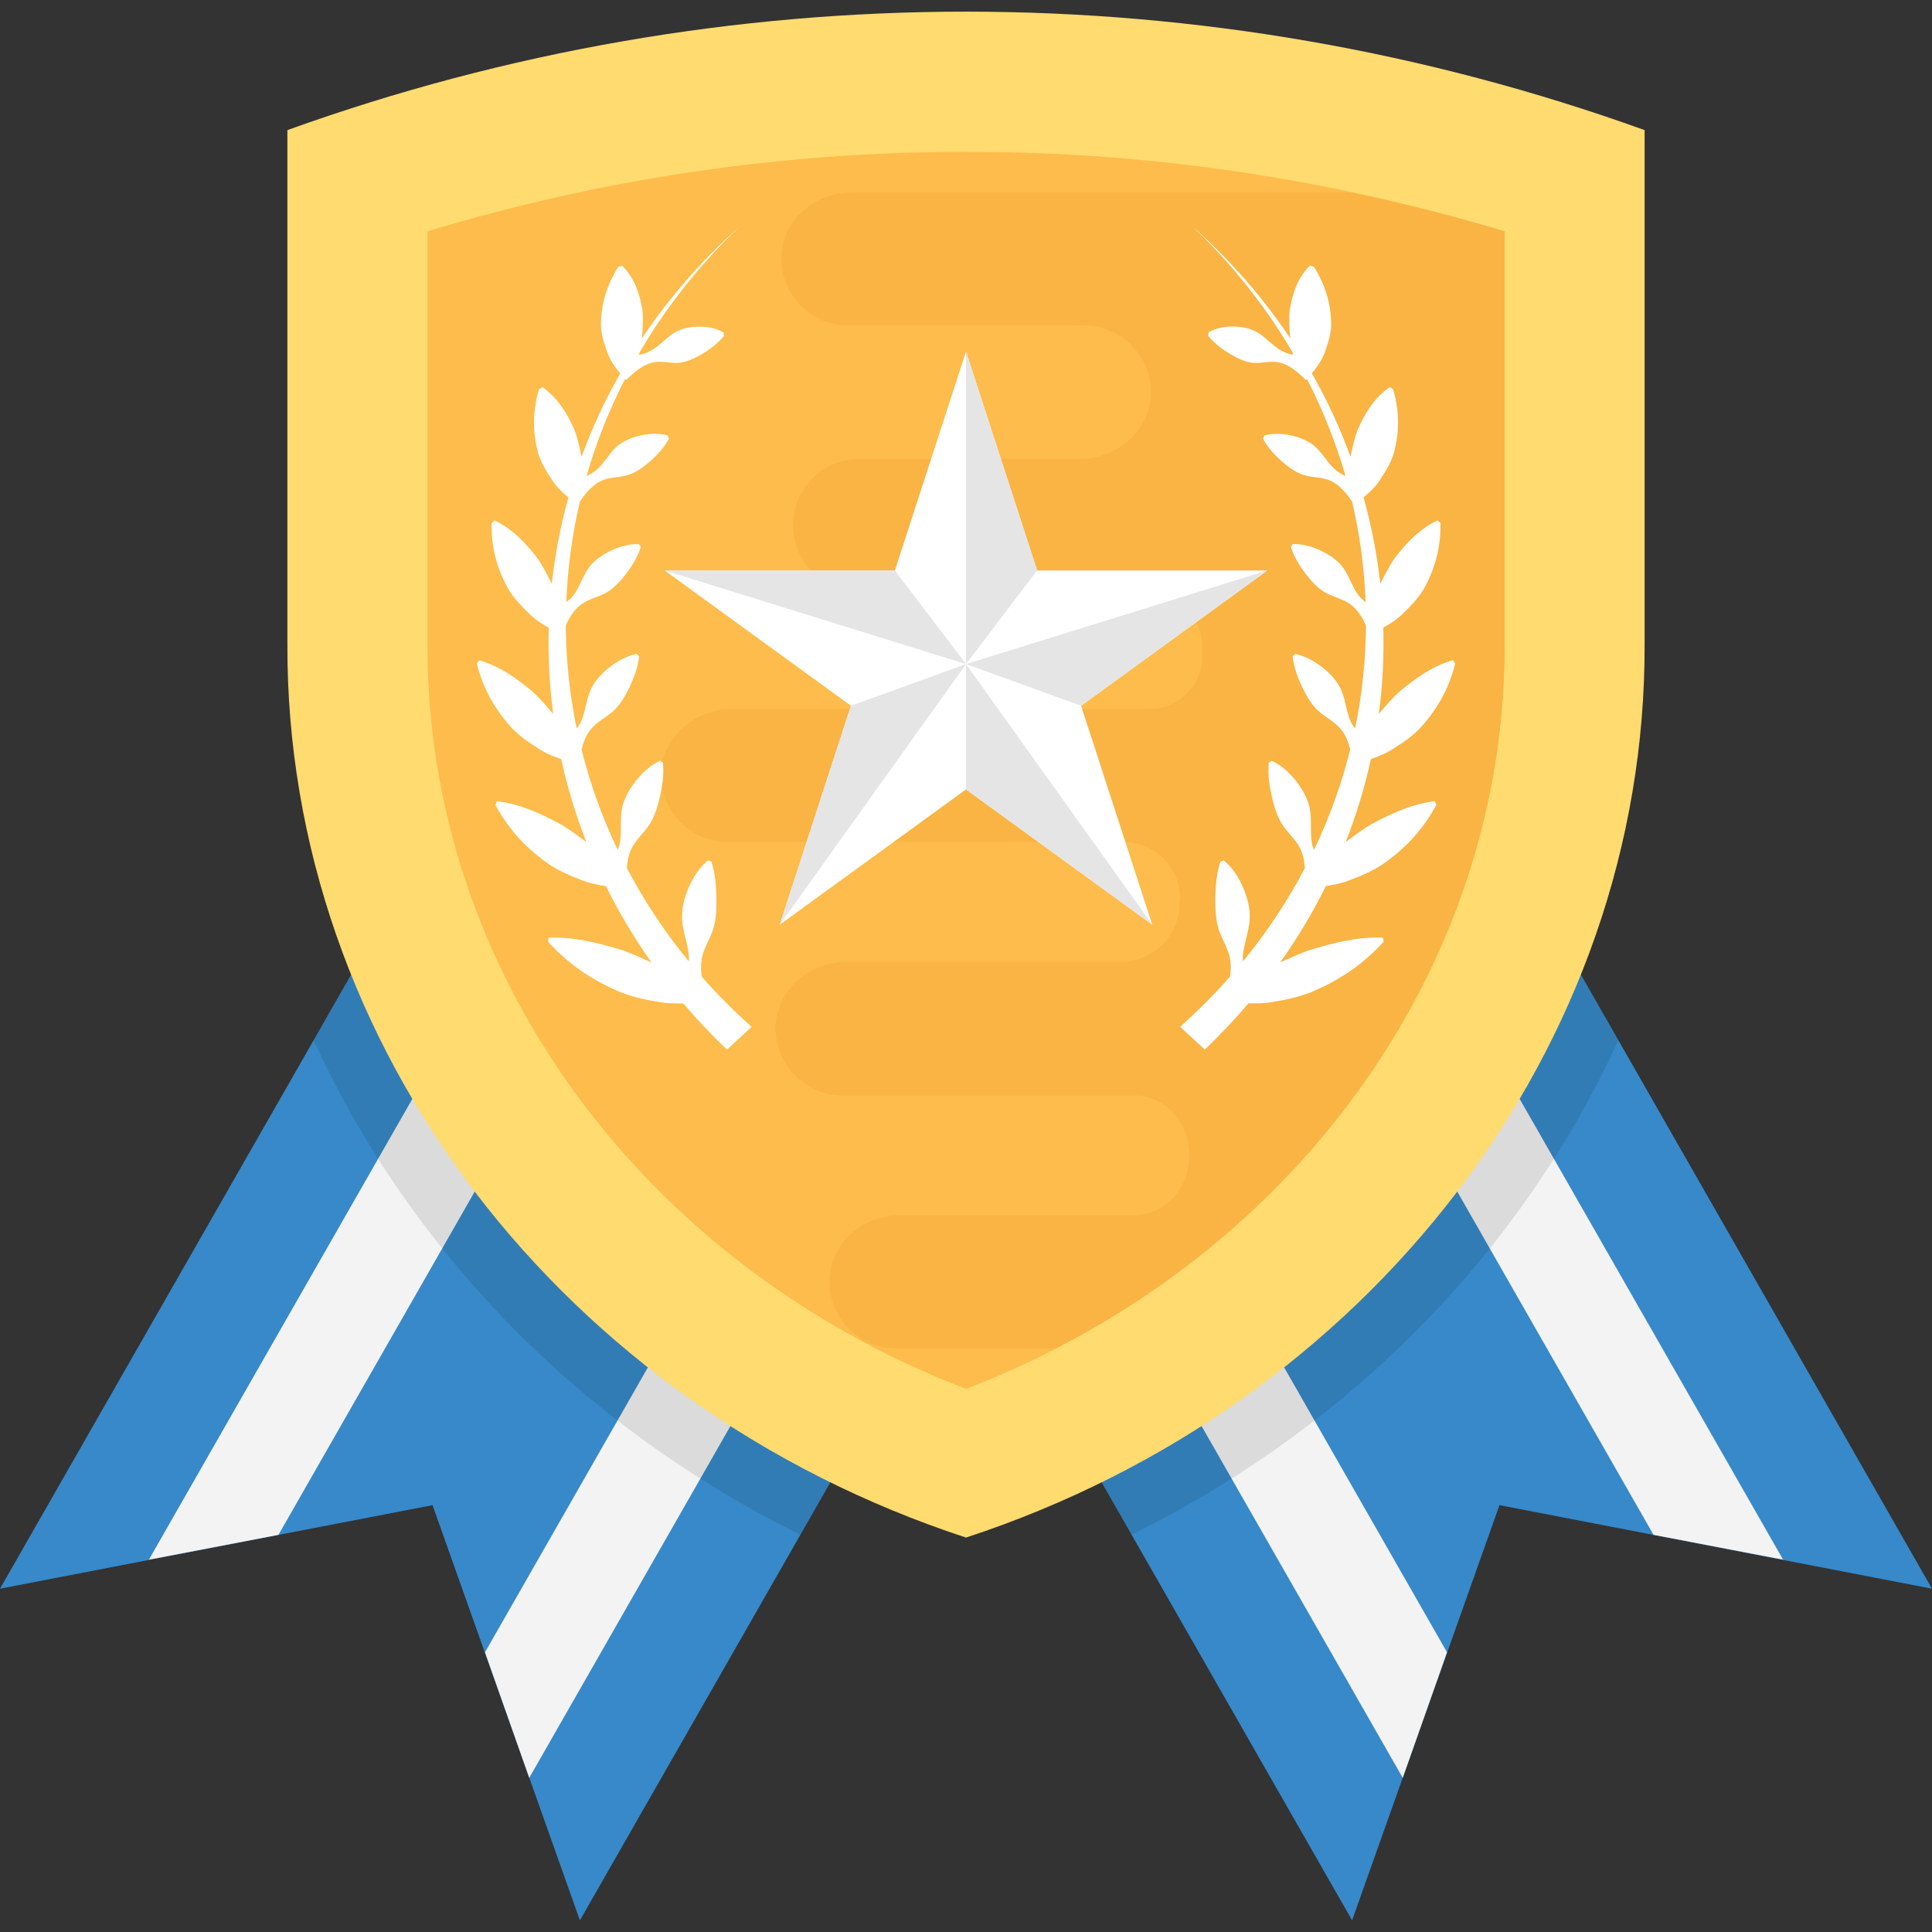
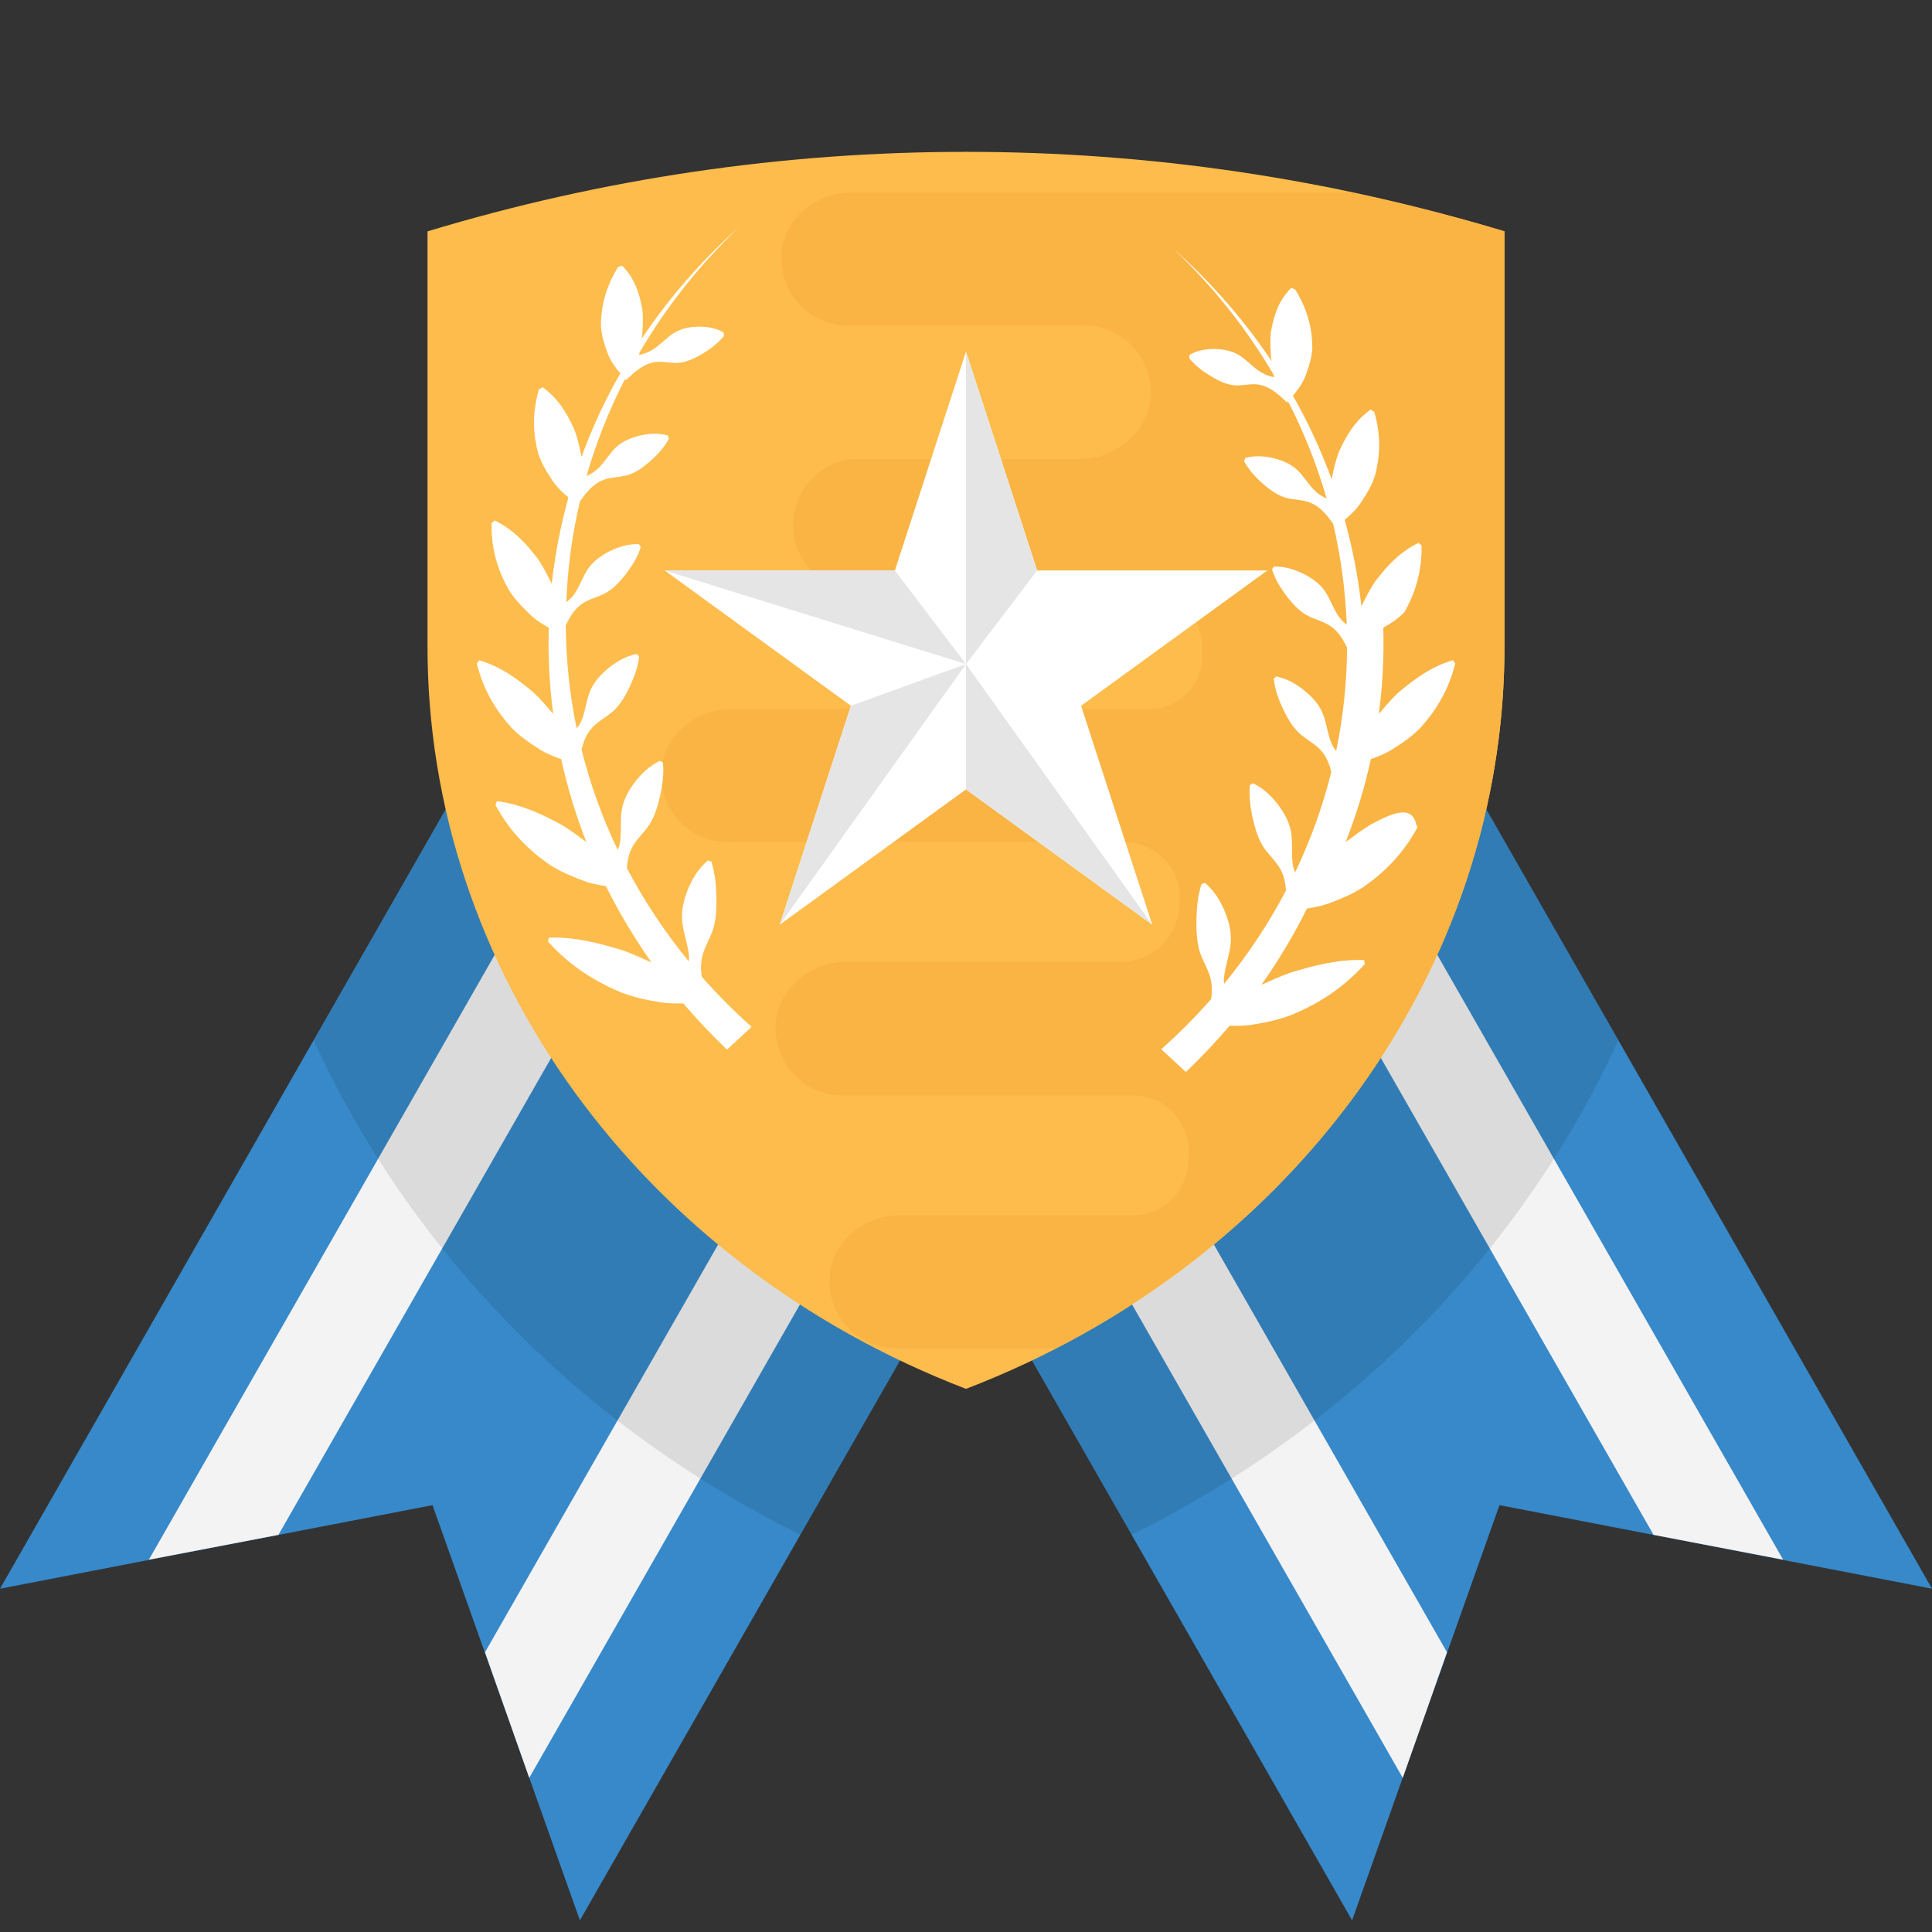
<svg xmlns="http://www.w3.org/2000/svg" version="1.1" id="Capa_1" x="0px" y="0px" viewBox="0 0 512 512" style="enable-background:new 0 0 512 512;" xml:space="preserve">
  <rect x="0" y="0" width="512" height="512" fill="#333333" stroke="none" />
  <polygon style="fill:#3789C9;" points="133.904,186.848 0,421.024 114.624,398.88 153.68,508.912 287.584,274.736 " />
  <g>
    <polygon style="fill:#F3F3F3;" points="160.32,201.952 39.456,413.328 73.792,406.752 183.36,215.136  " />
    <polygon style="fill:#F3F3F3;" points="238.016,246.384 128.528,437.872 140.256,471.152 261.2,259.648  " />
  </g>
  <polygon style="fill:#3789C9;" points="378.096,186.848 512,421.024 397.376,398.88 358.32,508.912 224.416,274.736 " />
  <g>
    <polygon style="fill:#F3F3F3;" points="351.68,201.952 472.544,413.328 438.208,406.752 328.64,215.136  " />
    <polygon style="fill:#F3F3F3;" points="273.984,246.384 383.472,437.872 371.744,471.152 250.8,259.648  " />
  </g>
  <path style="opacity:0.1;fill:#010101;enable-background:new    ;" d="M83.12,275.664c25.408,55.552,70.592,102.208,128.992,131.056  L256,329.984l43.872,76.736c58.4-28.848,103.6-75.488,129.008-131.04l-50.784-88.832L256,256.672l-122.096-69.808L83.12,275.664z" />
-   <path style="fill:#FFDB70;" d="M435.84,34.48c0,45.376,0,90.752,0,136.128C436.224,277.552,362.464,372.56,256,407.472  C149.52,372.56,75.776,277.568,76.16,170.608c0-45.376,0-90.752,0-136.128C192.4-7.376,319.6-7.376,435.84,34.48z" />
  <path style="fill:#FDBC4B;" d="M256,368.064c-86.144-33.104-143.008-110.992-142.704-197.328V61.312  c46.288-14,94.16-21.072,142.704-21.072c48.528,0,96.432,7.072,142.704,21.072v109.296C399.008,257.056,342.16,334.96,256,368.064z" />
  <path style="fill:#F9B444;" d="M207.104,67.6c-0.512,10.192,7.6,18.64,17.6,18.64H287.2c10.192,0,18.304,8.464,17.776,18.64  c-0.512,9.488-9.152,16.752-18.64,16.752h-59.04c-9.488,0.176-17.088,7.936-17.088,17.6s7.936,17.616,17.6,17.616h75.952  c8.288,0,15.024,6.736,14.848,14.848v1.376c0.512,7.936-5.872,14.848-13.984,14.848H193.968c-9.664,0-18.128,7.072-18.816,16.576  c-0.352,10.192,7.6,18.64,17.776,18.64h104.96c8.112,0,14.848,6.736,14.848,14.848l-0.176,1.04v0.176  c0.176,8.624-6.912,15.712-15.536,15.712h-72.672c-9.664,0-18.128,7.072-18.816,16.752c-0.352,10.176,7.6,18.64,17.776,18.64h76.992  c8.624,0,14.848,7.072,14.848,15.712c0,0,0,0,0,0.176s0,0.176,0,0.176c0,8.464-6.208,15.712-14.848,15.712h-61.968  c-9.488,0-17.952,7.072-18.464,16.576c-0.512,10.352,7.6,18.64,17.616,18.64h42.272C352.4,319.92,398.992,248.832,398.704,170.64  V61.312c-13.472-4.08-27.12-7.392-40.832-10.288H225.76C216.08,51.024,207.616,58.112,207.104,67.6z" />
  <g>
    <path style="fill:#FFFFFF;" d="M185.92,254.448c0.4-2.928,2.208-5.472,3.072-8.224c0.848-2.752,0.912-5.68,0.864-8.64   c-0.096-2.976-0.304-5.952-1.328-9.248c-0.304-0.112-0.608-0.208-0.912-0.32c-2.496,2.096-3.968,4.592-5.136,7.232   c-1.104,2.656-1.904,5.456-1.712,8.592c0.224,3.152,1.616,6.624,1.824,9.744c0.032,0.4-0.064,0.784-0.064,1.184   c-6.4-7.808-11.872-16.096-16.4-24.72c0.128-1.744,0.416-3.392,1.088-4.848c1.104-2.544,3.44-4.448,4.928-6.736   c1.456-2.304,2.192-4.944,2.816-7.632c0.576-2.72,1.024-5.488,0.736-8.736c-0.272-0.16-0.544-0.32-0.816-0.48   c-2.848,1.392-4.8,3.344-6.512,5.488c-1.648,2.176-3.056,4.544-3.584,7.424c-0.496,2.896,0,6.336-0.56,9.168   c-0.096,0.56-0.368,1.024-0.512,1.552c-4.128-8.608-7.328-17.536-9.6-26.64c0.512-1.968,1.216-3.808,2.384-5.248   c1.6-2.064,4.256-3.28,6.16-5.04c1.888-1.792,3.136-4.048,4.272-6.416c1.088-2.4,2.096-4.864,2.448-7.968   c-0.224-0.208-0.448-0.432-0.688-0.64c-2.976,0.656-5.248,2.032-7.312,3.648c-2.016,1.648-3.84,3.536-4.944,6.064   c-1.088,2.56-1.328,5.824-2.48,8.288c-0.288,0.656-0.736,1.184-1.12,1.776c-1.872-9.008-2.832-18.16-2.896-27.328   c1.008-2.16,2.192-4.128,3.904-5.424c1.936-1.552,4.688-2.048,6.832-3.264c2.128-1.232,3.744-3.088,5.296-5.056   c1.504-2.016,2.912-4.144,3.856-7.04c-0.176-0.256-0.352-0.512-0.512-0.768c-2.928-0.064-5.312,0.752-7.568,1.792   c-2.176,1.104-4.256,2.448-5.808,4.592c-1.536,2.176-2.416,5.168-4,7.216c-0.544,0.72-1.2,1.232-1.856,1.808   c0.336-8.96,1.536-17.904,3.616-26.736c0.096-0.144,0.192-0.272,0.288-0.4c1.536-2.176,3.248-4.08,5.392-5.056   c2.112-1.024,4.752-0.832,6.992-1.504c2.224-0.688,4.096-2.096,5.92-3.648c1.792-1.616,3.536-3.36,4.992-5.984   c-0.112-0.288-0.208-0.576-0.32-0.88c-2.688-0.72-5.04-0.464-7.344,0.032c-2.272,0.56-4.48,1.392-6.352,3.088   c-1.84,1.744-3.296,4.448-5.184,6c-0.816,0.72-1.712,1.2-2.64,1.648c2.512-8.768,5.92-17.392,10.208-25.728   c0.08,0.096,0.16,0.192,0.256,0.288c0.368-0.352,0.736-0.688,1.104-1.024c1.904-1.744,3.872-3.2,6.048-3.648   c2.144-0.512,4.512,0.272,6.672,0.128c2.16-0.176,4.176-1.136,6.192-2.272c2.016-1.2,3.984-2.56,5.936-4.848   c-0.032-0.32-0.048-0.624-0.08-0.944c-2.272-1.296-4.464-1.536-6.656-1.552c-2.192,0.064-4.384,0.4-6.48,1.648   c-2.096,1.296-4.032,3.6-6.112,4.704c-1.024,0.576-2.08,0.928-3.152,1.136c0.032-0.192,0.048-0.384,0.08-0.576   c6.944-11.888,15.76-23.136,26.48-33.376c-10.16,9.056-18.8,19.056-25.92,29.712c0.016-0.32,0.176-0.688,0.176-0.992   c0.16-2.288,0.288-4.56,0.048-6.72c-0.736-4.192-1.968-8.272-5.36-11.696c-0.368,0.128-0.72,0.24-1.088,0.368   c-3.584,5.824-4.528,10.912-4.544,15.568c0.144,2.272,0.72,4.352,1.456,6.336c0.608,2.048,1.712,3.872,3.088,5.552   c0.192,0.24,0.384,0.48,0.592,0.72c-4.08,7.136-7.52,14.56-10.288,22.16c-0.016-0.08,0-0.16-0.032-0.24   c-0.464-2.416-1.008-4.784-1.84-6.976c-1.904-4.24-4.224-8.272-8.448-11.28c-0.32,0.192-0.64,0.384-0.96,0.576   c-1.936,6.688-1.472,12.144-0.192,16.976c0.768,2.336,1.92,4.384,3.216,6.32c1.184,2.032,2.8,3.712,4.64,5.2   c0.048,0.048,0.112,0.08,0.16,0.128c-2.096,7.536-3.568,15.2-4.416,22.912c-1.12-2.272-2.256-4.512-3.632-6.544   c-3.088-4.048-6.496-7.84-11.52-10.256c-0.272,0.256-0.528,0.496-0.8,0.752c-0.128,7.248,1.856,12.8,4.496,17.552   c1.424,2.272,3.168,4.192,5.008,5.952c1.616,1.712,3.584,3.04,5.648,4.176c-0.208,7.616,0.176,15.264,1.184,22.864   c-1.664-1.968-3.344-3.952-5.168-5.664c-4.256-3.6-8.752-6.912-14.464-8.592c-0.208,0.304-0.416,0.592-0.608,0.896   c1.84,7.44,5.36,12.8,9.376,17.2c2.08,2.08,4.384,3.728,6.768,5.2c1.904,1.312,4.048,2.16,6.208,2.928   c1.632,7.424,3.856,14.768,6.672,21.968c-2.16-1.584-4.272-3.216-6.512-4.544c-5.376-2.912-10.88-5.504-17.2-6.288   c-0.128,0.336-0.256,0.672-0.384,1.008c3.904,7.264,9.008,12.112,14.368,15.84c2.72,1.728,5.568,2.992,8.448,4.048   c2.096,0.88,4.288,1.264,6.464,1.632c3.44,6.928,7.472,13.68,12.08,20.208c-2.56-1.12-5.088-2.32-7.648-3.216   c-6.4-1.952-12.848-3.616-19.616-3.344c-0.048,0.368-0.08,0.72-0.128,1.088c6.048,6.688,12.72,10.64,19.376,13.44   c3.344,1.248,6.672,2,9.984,2.512c2.176,0.432,4.32,0.368,6.464,0.384c3.584,4.208,7.44,8.304,11.568,12.24   c2.176-2.016,4.352-4.016,6.528-6.032c-4.736-4.224-9.152-8.672-13.216-13.296C185.76,257.312,185.696,255.84,185.92,254.448z" />
-     <path style="fill:#FFFFFF;" d="M363.136,218.592c-2.224,1.344-4.352,2.96-6.512,4.544c2.832-7.2,5.056-14.544,6.672-21.968   c2.16-0.768,4.288-1.616,6.208-2.928c2.384-1.456,4.688-3.12,6.768-5.2c4-4.4,7.536-9.76,9.376-17.2   c-0.208-0.304-0.4-0.592-0.608-0.896c-5.728,1.696-10.208,5.008-14.464,8.592c-1.824,1.712-3.504,3.696-5.168,5.664   c1.008-7.6,1.392-15.248,1.184-22.864c2.08-1.152,4.032-2.464,5.648-4.176c1.856-1.76,3.584-3.68,5.008-5.952   c2.64-4.752,4.608-10.32,4.496-17.552c-0.272-0.256-0.528-0.496-0.8-0.752c-5.024,2.432-8.432,6.208-11.52,10.256   c-1.376,2.032-2.496,4.288-3.632,6.544c-0.848-7.728-2.336-15.376-4.432-22.912c0.048-0.048,0.112-0.08,0.16-0.128   c1.84-1.504,3.456-3.184,4.64-5.2c1.296-1.936,2.464-3.984,3.216-6.32c1.28-4.832,1.76-10.288-0.176-16.976   c-0.32-0.192-0.64-0.384-0.96-0.576c-4.224,3.008-6.544,7.04-8.448,11.28c-0.816,2.192-1.36,4.576-1.84,6.976   c-0.016,0.08-0.016,0.16-0.032,0.24c-2.768-7.6-6.192-15.008-10.272-22.176c0.192-0.24,0.384-0.48,0.592-0.72   c1.36-1.68,2.48-3.504,3.088-5.552c0.736-1.984,1.312-4.064,1.456-6.336c-0.016-4.64-0.944-9.744-4.544-15.568   c-0.368-0.128-0.72-0.256-1.088-0.368c-3.392,3.424-4.624,7.504-5.36,11.696c-0.224,2.16-0.112,4.416,0.048,6.72   c0,0.304,0.144,0.672,0.176,0.992c-7.12-10.656-15.76-20.64-25.92-29.712c10.72,10.24,19.536,21.488,26.48,33.376   c0.032,0.192,0.048,0.368,0.08,0.576c-1.072-0.208-2.128-0.56-3.152-1.136c-2.08-1.104-4-3.408-6.112-4.704   c-2.096-1.248-4.288-1.584-6.48-1.648c-2.208,0.016-4.4,0.256-6.656,1.552c-0.032,0.32-0.048,0.624-0.08,0.944   c1.952,2.288,3.92,3.648,5.936,4.848c1.984,1.168,4,2.128,6.176,2.304c2.176,0.144,4.528-0.64,6.672-0.128   c2.16,0.432,4.144,1.904,6.048,3.648c0.368,0.336,0.736,0.688,1.104,1.024c0.08-0.096,0.16-0.192,0.256-0.288   c4.288,8.352,7.68,16.96,10.208,25.728c-0.928-0.448-1.84-0.928-2.656-1.648c-1.888-1.568-3.328-4.256-5.2-5.984   c-1.872-1.696-4.064-2.528-6.352-3.088c-2.288-0.496-4.656-0.752-7.344-0.032c-0.096,0.288-0.208,0.576-0.32,0.88   c1.472,2.624,3.2,4.368,4.992,5.984c1.824,1.552,3.696,2.96,5.92,3.648c2.24,0.672,4.88,0.48,6.992,1.504   c2.144,0.96,3.856,2.864,5.408,5.04c0.096,0.144,0.192,0.272,0.288,0.4c2.08,8.832,3.264,17.776,3.6,26.736   c-0.656-0.576-1.328-1.088-1.856-1.808c-1.584-2.032-2.48-5.04-4.016-7.216c-1.552-2.144-3.632-3.488-5.856-4.592   c-2.256-1.04-4.64-1.856-7.568-1.792c-0.176,0.256-0.352,0.512-0.512,0.768c0.944,2.896,2.352,5.008,3.856,7.04   c1.552,1.968,3.152,3.824,5.296,5.056c2.16,1.216,4.896,1.712,6.832,3.264c1.712,1.296,2.912,3.264,3.92,5.424   c-0.064,9.168-1.024,18.32-2.896,27.328c-0.384-0.592-0.832-1.104-1.12-1.776c-1.152-2.464-1.392-5.728-2.48-8.288   c-1.104-2.528-2.928-4.416-4.944-6.064c-2.064-1.616-4.336-2.992-7.312-3.648c-0.224,0.208-0.448,0.432-0.688,0.64   c0.352,3.104,1.344,5.568,2.448,7.968c1.152,2.352,2.384,4.624,4.272,6.416c1.904,1.76,4.56,2.976,6.16,5.04   c1.184,1.44,1.872,3.28,2.384,5.248c-2.272,9.104-5.472,18.016-9.6,26.64c-0.144-0.528-0.416-0.992-0.512-1.552   c-0.56-2.832-0.048-6.272-0.56-9.168c-0.528-2.88-1.936-5.248-3.584-7.424c-1.712-2.16-3.664-4.112-6.512-5.488   c-0.272,0.16-0.544,0.32-0.816,0.48c-0.288,3.248,0.16,6.016,0.736,8.736c0.624,2.688,1.36,5.328,2.816,7.632   c1.488,2.288,3.84,4.192,4.928,6.736c0.672,1.456,0.96,3.104,1.088,4.848c-4.528,8.624-10,16.912-16.4,24.72   c0-0.4-0.096-0.784-0.064-1.184c0.208-3.12,1.584-6.576,1.824-9.744c0.208-3.136-0.608-5.936-1.712-8.592   c-1.168-2.64-2.64-5.12-5.136-7.232c-0.304,0.112-0.608,0.208-0.912,0.32c-1.04,3.296-1.232,6.272-1.328,9.248   c-0.032,2.96,0.032,5.872,0.864,8.64c0.864,2.752,2.688,5.296,3.088,8.224c0.224,1.392,0.16,2.864-0.064,4.368   c-4.064,4.624-8.48,9.056-13.216,13.296c2.176,2.016,4.352,4.016,6.528,6.032c4.128-3.936,7.984-8.032,11.568-12.24   c2.144-0.016,4.288,0.048,6.464-0.384c3.312-0.512,6.656-1.264,9.984-2.512c6.656-2.784,13.328-6.752,19.376-13.44   c-0.032-0.368-0.08-0.72-0.128-1.088c-6.768-0.272-13.216,1.392-19.616,3.344c-2.544,0.896-5.088,2.08-7.648,3.216   c4.624-6.512,8.64-13.28,12.08-20.208c2.192-0.384,4.368-0.768,6.464-1.632c2.88-1.056,5.728-2.304,8.448-4.048   c5.36-3.728,10.464-8.576,14.368-15.84c-0.128-0.336-0.256-0.672-0.384-1.008C374.016,213.088,368.512,215.68,363.136,218.592z" />
+     <path style="fill:#FFFFFF;" d="M363.136,218.592c-2.224,1.344-4.352,2.96-6.512,4.544c2.832-7.2,5.056-14.544,6.672-21.968   c2.16-0.768,4.288-1.616,6.208-2.928c2.384-1.456,4.688-3.12,6.768-5.2c4-4.4,7.536-9.76,9.376-17.2   c-0.208-0.304-0.4-0.592-0.608-0.896c-5.728,1.696-10.208,5.008-14.464,8.592c-1.824,1.712-3.504,3.696-5.168,5.664   c1.008-7.6,1.392-15.248,1.184-22.864c2.08-1.152,4.032-2.464,5.648-4.176c2.64-4.752,4.608-10.32,4.496-17.552c-0.272-0.256-0.528-0.496-0.8-0.752c-5.024,2.432-8.432,6.208-11.52,10.256   c-1.376,2.032-2.496,4.288-3.632,6.544c-0.848-7.728-2.336-15.376-4.432-22.912c0.048-0.048,0.112-0.08,0.16-0.128   c1.84-1.504,3.456-3.184,4.64-5.2c1.296-1.936,2.464-3.984,3.216-6.32c1.28-4.832,1.76-10.288-0.176-16.976   c-0.32-0.192-0.64-0.384-0.96-0.576c-4.224,3.008-6.544,7.04-8.448,11.28c-0.816,2.192-1.36,4.576-1.84,6.976   c-0.016,0.08-0.016,0.16-0.032,0.24c-2.768-7.6-6.192-15.008-10.272-22.176c0.192-0.24,0.384-0.48,0.592-0.72   c1.36-1.68,2.48-3.504,3.088-5.552c0.736-1.984,1.312-4.064,1.456-6.336c-0.016-4.64-0.944-9.744-4.544-15.568   c-0.368-0.128-0.72-0.256-1.088-0.368c-3.392,3.424-4.624,7.504-5.36,11.696c-0.224,2.16-0.112,4.416,0.048,6.72   c0,0.304,0.144,0.672,0.176,0.992c-7.12-10.656-15.76-20.64-25.92-29.712c10.72,10.24,19.536,21.488,26.48,33.376   c0.032,0.192,0.048,0.368,0.08,0.576c-1.072-0.208-2.128-0.56-3.152-1.136c-2.08-1.104-4-3.408-6.112-4.704   c-2.096-1.248-4.288-1.584-6.48-1.648c-2.208,0.016-4.4,0.256-6.656,1.552c-0.032,0.32-0.048,0.624-0.08,0.944   c1.952,2.288,3.92,3.648,5.936,4.848c1.984,1.168,4,2.128,6.176,2.304c2.176,0.144,4.528-0.64,6.672-0.128   c2.16,0.432,4.144,1.904,6.048,3.648c0.368,0.336,0.736,0.688,1.104,1.024c0.08-0.096,0.16-0.192,0.256-0.288   c4.288,8.352,7.68,16.96,10.208,25.728c-0.928-0.448-1.84-0.928-2.656-1.648c-1.888-1.568-3.328-4.256-5.2-5.984   c-1.872-1.696-4.064-2.528-6.352-3.088c-2.288-0.496-4.656-0.752-7.344-0.032c-0.096,0.288-0.208,0.576-0.32,0.88   c1.472,2.624,3.2,4.368,4.992,5.984c1.824,1.552,3.696,2.96,5.92,3.648c2.24,0.672,4.88,0.48,6.992,1.504   c2.144,0.96,3.856,2.864,5.408,5.04c0.096,0.144,0.192,0.272,0.288,0.4c2.08,8.832,3.264,17.776,3.6,26.736   c-0.656-0.576-1.328-1.088-1.856-1.808c-1.584-2.032-2.48-5.04-4.016-7.216c-1.552-2.144-3.632-3.488-5.856-4.592   c-2.256-1.04-4.64-1.856-7.568-1.792c-0.176,0.256-0.352,0.512-0.512,0.768c0.944,2.896,2.352,5.008,3.856,7.04   c1.552,1.968,3.152,3.824,5.296,5.056c2.16,1.216,4.896,1.712,6.832,3.264c1.712,1.296,2.912,3.264,3.92,5.424   c-0.064,9.168-1.024,18.32-2.896,27.328c-0.384-0.592-0.832-1.104-1.12-1.776c-1.152-2.464-1.392-5.728-2.48-8.288   c-1.104-2.528-2.928-4.416-4.944-6.064c-2.064-1.616-4.336-2.992-7.312-3.648c-0.224,0.208-0.448,0.432-0.688,0.64   c0.352,3.104,1.344,5.568,2.448,7.968c1.152,2.352,2.384,4.624,4.272,6.416c1.904,1.76,4.56,2.976,6.16,5.04   c1.184,1.44,1.872,3.28,2.384,5.248c-2.272,9.104-5.472,18.016-9.6,26.64c-0.144-0.528-0.416-0.992-0.512-1.552   c-0.56-2.832-0.048-6.272-0.56-9.168c-0.528-2.88-1.936-5.248-3.584-7.424c-1.712-2.16-3.664-4.112-6.512-5.488   c-0.272,0.16-0.544,0.32-0.816,0.48c-0.288,3.248,0.16,6.016,0.736,8.736c0.624,2.688,1.36,5.328,2.816,7.632   c1.488,2.288,3.84,4.192,4.928,6.736c0.672,1.456,0.96,3.104,1.088,4.848c-4.528,8.624-10,16.912-16.4,24.72   c0-0.4-0.096-0.784-0.064-1.184c0.208-3.12,1.584-6.576,1.824-9.744c0.208-3.136-0.608-5.936-1.712-8.592   c-1.168-2.64-2.64-5.12-5.136-7.232c-0.304,0.112-0.608,0.208-0.912,0.32c-1.04,3.296-1.232,6.272-1.328,9.248   c-0.032,2.96,0.032,5.872,0.864,8.64c0.864,2.752,2.688,5.296,3.088,8.224c0.224,1.392,0.16,2.864-0.064,4.368   c-4.064,4.624-8.48,9.056-13.216,13.296c2.176,2.016,4.352,4.016,6.528,6.032c4.128-3.936,7.984-8.032,11.568-12.24   c2.144-0.016,4.288,0.048,6.464-0.384c3.312-0.512,6.656-1.264,9.984-2.512c6.656-2.784,13.328-6.752,19.376-13.44   c-0.032-0.368-0.08-0.72-0.128-1.088c-6.768-0.272-13.216,1.392-19.616,3.344c-2.544,0.896-5.088,2.08-7.648,3.216   c4.624-6.512,8.64-13.28,12.08-20.208c2.192-0.384,4.368-0.768,6.464-1.632c2.88-1.056,5.728-2.304,8.448-4.048   c5.36-3.728,10.464-8.576,14.368-15.84c-0.128-0.336-0.256-0.672-0.384-1.008C374.016,213.088,368.512,215.68,363.136,218.592z" />
    <polygon style="fill:#FFFFFF;" points="256,93.168 274.848,151.184 335.856,151.184 286.496,187.04 305.36,245.056 256,209.2    206.64,245.056 225.504,187.04 176.144,151.184 237.152,151.184  " />
  </g>
  <g>
    <polygon style="fill:#E5E5E5;" points="256,93.168 256,175.984 274.848,151.184  " />
-     <polygon style="fill:#E5E5E5;" points="256,175.984 335.856,151.184 286.496,187.04  " />
    <polygon style="fill:#E5E5E5;" points="256,175.984 305.36,245.056 256,209.2  " />
    <polygon style="fill:#E5E5E5;" points="256,175.984 225.504,187.04 206.64,245.056  " />
    <polygon style="fill:#E5E5E5;" points="176.144,151.184 237.152,151.184 256,175.984  " />
  </g>
  <g>
</g>
  <g>
</g>
  <g>
</g>
  <g>
</g>
  <g>
</g>
  <g>
</g>
  <g>
</g>
  <g>
</g>
  <g>
</g>
  <g>
</g>
  <g>
</g>
  <g>
</g>
  <g>
</g>
  <g>
</g>
  <g>
</g>
</svg>